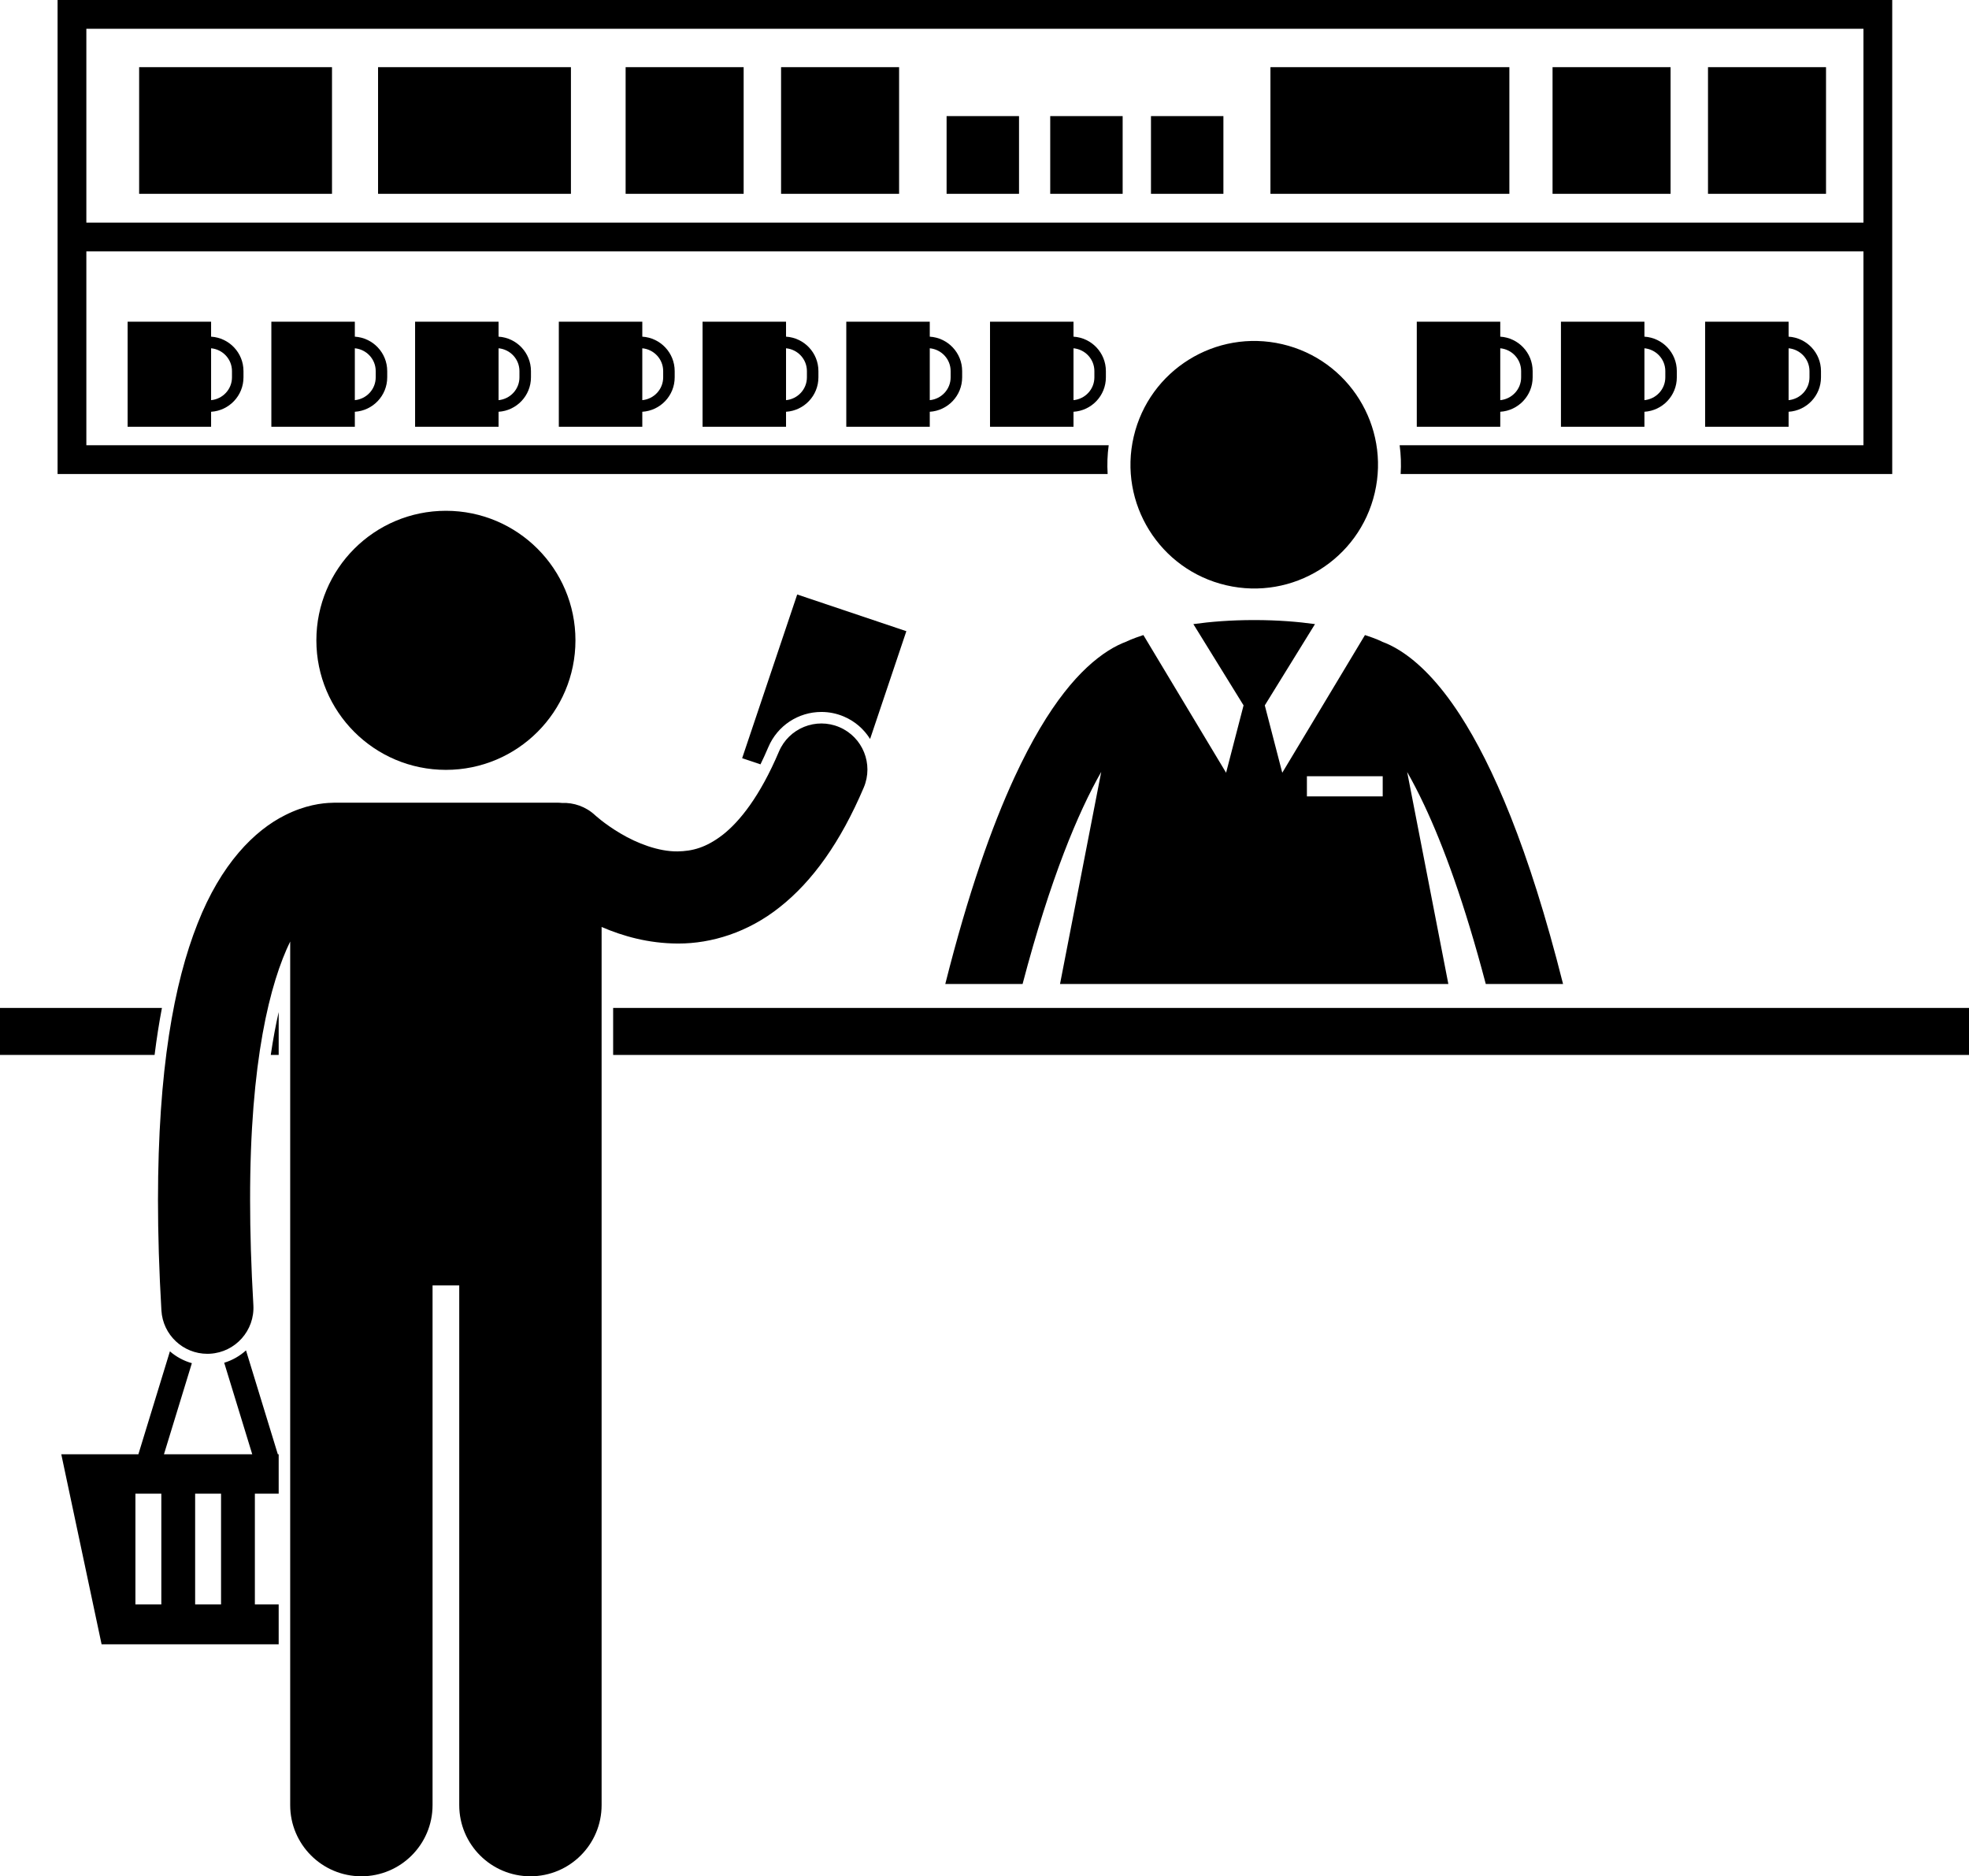
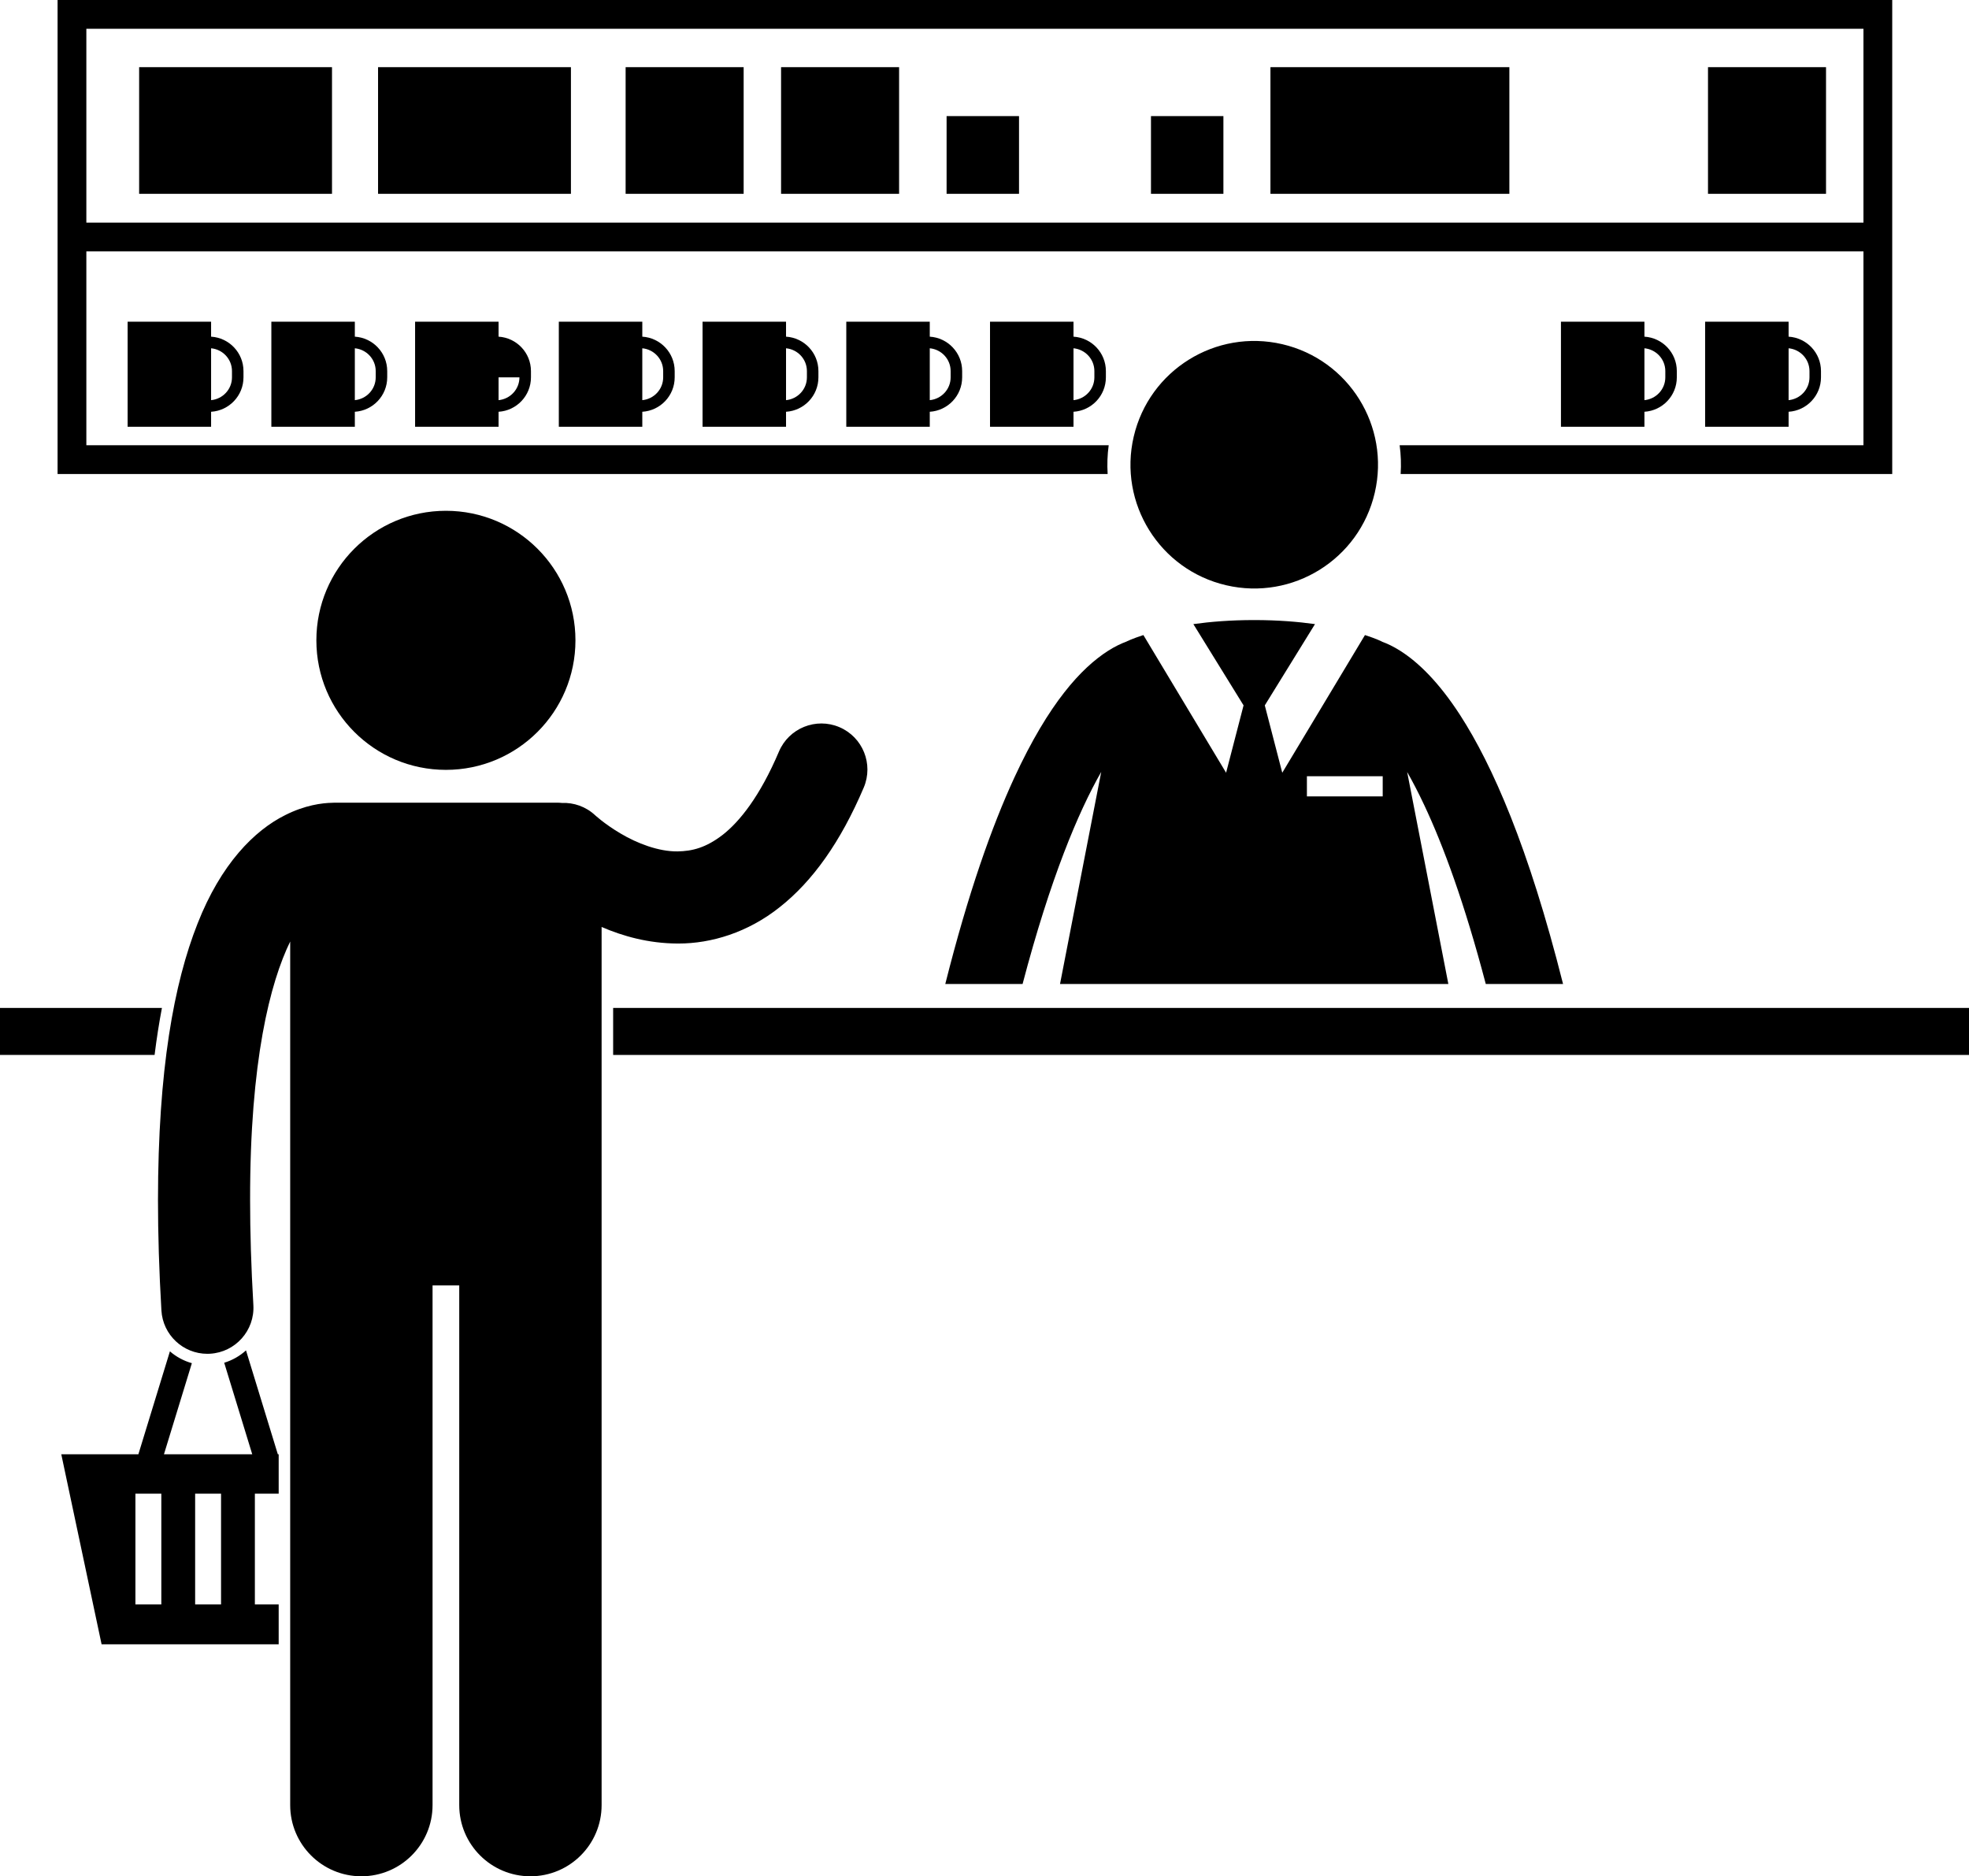
<svg xmlns="http://www.w3.org/2000/svg" height="325.9" preserveAspectRatio="xMidYMid meet" version="1.0" viewBox="0.0 0.0 342.0 325.9" width="342.0" zoomAndPan="magnify">
  <g id="change1_1">
    <path d="M192.571,77.335H14.999V43.667h308.667v33.668h-80.558c0.221,1.637,0.282,3.31,0.173,4.999h85.385V0H10v82.334h182.389 C192.285,80.678,192.346,79.005,192.571,77.335z M323.666,4.999v33.668H14.999V4.999H323.666z" fill="inherit" />
    <ellipse cx="217.843" cy="80.708" fill="inherit" rx="21.496" ry="21.495" transform="rotate(-76.891 217.856 80.71)" />
    <path d="M191.275,134.076l-7.157,36.84h67.449l-7.153-36.821c0.939,1.643,1.926,3.535,2.95,5.714 c3.33,7.064,7.018,17.088,10.704,31.107h13.422c-6.013-23.886-12.272-38.006-17.857-46.673c-3.791-5.854-7.339-9.24-10.416-11.194 c-1.152-0.737-2.232-1.245-3.204-1.602l-0.004-0.02c0,0-0.982-0.493-2.925-1.117l-14.364,23.914l-3.034-11.701l8.719-14.117 c-2.959-0.412-6.465-0.702-10.563-0.702c-4.099,0-7.605,0.29-10.563,0.702l8.719,14.116l-3.034,11.701l-14.364-23.914 c-1.941,0.625-2.923,1.117-2.923,1.117l-0.002,0.01c-0.972,0.357-2.059,0.874-3.211,1.613c-4.625,2.958-10.27,9.016-16.284,22.03 c-3.917,8.501-8.01,20.03-11.99,35.836h13.426C182.443,152.567,187.279,141.066,191.275,134.076z M227,134.834h13.166v3.5H227 V134.834z" fill="inherit" />
    <path d="M28.127,175.075H0v8.167h26.85C27.207,180.389,27.631,177.666,28.127,175.075z" fill="inherit" />
-     <path d="M48.404,183.242v-7.447c-0.503,2.201-0.968,4.678-1.375,7.447H48.404z" fill="inherit" />
    <path d="M106.498 175.075H342V183.242H106.498z" fill="inherit" />
    <path d="M36.666,58.478v-2.602h-14.5v18.25h14.5v-2.603c3.139-0.194,5.625-2.794,5.625-5.981v-1.083 C42.291,61.272,39.805,58.672,36.666,58.478z M40.293,65.542c0,2.078-1.599,3.771-3.627,3.963v-9.009 c2.028,0.191,3.627,1.884,3.627,3.962V65.542z" fill="inherit" />
    <path d="M61.632,58.478v-2.602h-14.5v18.25h14.5v-2.603c3.138-0.194,5.625-2.794,5.625-5.981v-1.083 C67.257,61.272,64.77,58.672,61.632,58.478z M65.258,65.542c0,2.078-1.599,3.771-3.626,3.963v-9.009 c2.027,0.191,3.626,1.884,3.626,3.962V65.542z" fill="inherit" />
-     <path d="M86.598,58.478v-2.602h-14.5v18.25h14.5v-2.603c3.137-0.194,5.625-2.794,5.625-5.981v-1.083 C92.223,61.272,89.734,58.672,86.598,58.478z M90.223,65.542c0,2.078-1.597,3.771-3.625,3.963v-9.009 c2.028,0.192,3.625,1.884,3.625,3.962V65.542z" fill="inherit" />
+     <path d="M86.598,58.478v-2.602h-14.5v18.25h14.5v-2.603c3.137-0.194,5.625-2.794,5.625-5.981v-1.083 C92.223,61.272,89.734,58.672,86.598,58.478z M90.223,65.542c0,2.078-1.597,3.771-3.625,3.963v-9.009 V65.542z" fill="inherit" />
    <path d="M111.563,58.478v-2.602h-14.5v18.25h14.5v-2.603c3.139-0.194,5.625-2.794,5.625-5.981v-1.083 C117.188,61.272,114.701,58.672,111.563,58.478z M115.189,65.542c0,2.078-1.598,3.771-3.627,3.963v-9.009 c2.029,0.192,3.627,1.884,3.627,3.962V65.542z" fill="inherit" />
    <path d="M136.528,58.478v-2.602h-14.5v18.25h14.5v-2.603c3.138-0.194,5.625-2.794,5.625-5.981v-1.083 C142.153,61.272,139.666,58.672,136.528,58.478z M140.154,65.542c0,2.078-1.599,3.771-3.626,3.963v-9.009 c2.027,0.191,3.626,1.884,3.626,3.962V65.542z" fill="inherit" />
    <path d="M161.494,58.478v-2.602h-14.5v18.25h14.5v-2.603c3.137-0.194,5.625-2.794,5.625-5.981v-1.083 C167.119,61.272,164.631,58.672,161.494,58.478z M165.119,65.542c0,2.078-1.597,3.771-3.625,3.963v-9.009 c2.028,0.192,3.625,1.884,3.625,3.962V65.542z" fill="inherit" />
    <path d="M186.459,58.478v-2.602h-14.5v18.25h14.5v-2.603c3.138-0.194,5.625-2.794,5.625-5.981v-1.083 C192.084,61.272,189.597,58.672,186.459,58.478z M190.085,65.542c0,2.078-1.597,3.771-3.626,3.963v-9.009 c2.029,0.192,3.626,1.884,3.626,3.962V65.542z" fill="inherit" />
-     <path d="M260.584,71.523c3.137-0.194,5.625-2.794,5.625-5.981v-1.083c0-3.187-2.488-5.787-5.625-5.981v-2.602h-14.5v18.25h14.5 V71.523z M264.209,64.458v1.084c0,2.078-1.597,3.771-3.625,3.963v-9.009C262.612,60.688,264.209,62.38,264.209,64.458z" fill="inherit" />
    <path d="M285.625,71.523c3.139-0.194,5.625-2.794,5.625-5.981v-1.083c0-3.187-2.486-5.787-5.625-5.981v-2.602h-14.5v18.25h14.5 V71.523z M289.252,64.458v1.084c0,2.078-1.598,3.771-3.627,3.963v-9.009C287.654,60.688,289.252,62.38,289.252,64.458z" fill="inherit" />
    <path d="M310.666,71.523c3.139-0.194,5.625-2.794,5.625-5.981v-1.083c0-3.187-2.486-5.787-5.625-5.981v-2.602h-14.5v18.25h14.5 V71.523z M314.293,64.458v1.084c0,2.078-1.598,3.771-3.627,3.963v-9.009C312.695,60.688,314.293,62.38,314.293,64.458z" fill="inherit" />
    <path d="M24.166 11.667H57.666V33.667H24.166z" fill="inherit" />
    <path d="M65.666 11.667H99.166V33.667H65.666z" fill="inherit" />
    <path d="M108.666 11.667H129.166V33.667H108.666z" fill="inherit" />
    <path d="M135.666 11.667H156.166V33.667H135.666z" fill="inherit" />
-     <path d="M269.666 11.667H290.166V33.667H269.666z" fill="inherit" />
    <path d="M296.666 11.667H317.166V33.667H296.666z" fill="inherit" />
    <path d="M220.666 11.667H262.166V33.667H220.666z" fill="inherit" />
    <path d="M164.416 20.167H176.996V33.667H164.416z" fill="inherit" />
-     <path d="M182.416 20.167H194.996V33.667H182.416z" fill="inherit" />
    <path d="M199.916 20.167H212.496V33.667H199.916z" fill="inherit" />
    <circle cx="77.451" cy="111.224" fill="inherit" r="22.5" />
-     <path d="M142.673,123.665c1.345,0,2.657,0.268,3.905,0.798c1.955,0.831,3.503,2.219,4.551,3.897l6.297-18.724l-18.957-6.375 l-9.563,28.436l3.183,1.07c0.457-0.934,0.916-1.932,1.374-3.013C135.036,126.055,138.651,123.665,142.673,123.665z" fill="inherit" />
    <path d="M48.404,285.609v-6.916H44.27v-19.25h4.135v-6.834h-0.146l-5.53-18.049c-1.072,0.972-2.359,1.71-3.786,2.147l4.871,15.902 H28.477l4.849-15.829c-1.425-0.399-2.72-1.11-3.814-2.053l-5.478,17.882H10.645l7,33H48.404z M33.895,259.443h4.5v19.25h-4.5 V259.443z M23.52,259.443h4.5v19.25h-4.5V259.443z" fill="inherit" />
    <path d="M27.441,208.46c0,5.857,0.189,12.227,0.595,19.16c0.248,4.251,3.774,7.534,7.979,7.534c0.158,0,0.316-0.005,0.475-0.015 c4.41-0.26,7.777-4.044,7.518-8.454c-0.389-6.652-0.567-12.709-0.567-18.226c-0.035-24.213,3.495-37.816,6.963-44.917v150.001 c0,6.83,5.537,12.363,12.363,12.363c6.828,0,12.365-5.533,12.365-12.363v-90.272h4.635v90.272c0,6.83,5.537,12.363,12.363,12.363 c6.828,0,12.365-5.533,12.365-12.363v-152.53c3.68,1.59,8.112,2.85,13.177,2.875c0.063,0,0.126,0,0.189,0 c5.661,0,12.03-1.891,17.603-6.342c5.664-4.483,10.518-11.242,14.563-20.75c1.728-4.068-0.167-8.766-4.232-10.493 c-4.066-1.728-8.763,0.169-10.493,4.234c-3.311,7.801-6.824,12.15-9.75,14.452c-2.959,2.281-5.326,2.855-7.88,2.897 c-3.306,0.036-7.046-1.417-9.886-3.112c-1.414-0.83-2.588-1.681-3.365-2.292c-0.39-0.305-0.68-0.549-0.854-0.703 c-0.088-0.074-0.144-0.127-0.173-0.153c-0.002-0.001-0.004-0.003-0.005-0.004c-0.004-0.004-0.007-0.006-0.009-0.008 c-1.628-1.523-3.727-2.232-5.794-2.147c-0.27-0.029-0.543-0.045-0.82-0.045H58.133c-0.139,0-0.275,0.014-0.414,0.02 c-1.809,0.029-4.782,0.426-8.164,2.132c-5.379,2.667-11.179,8.504-15.236,18.84C30.212,170.796,27.453,185.802,27.441,208.46z" fill="inherit" />
  </g>
</svg>